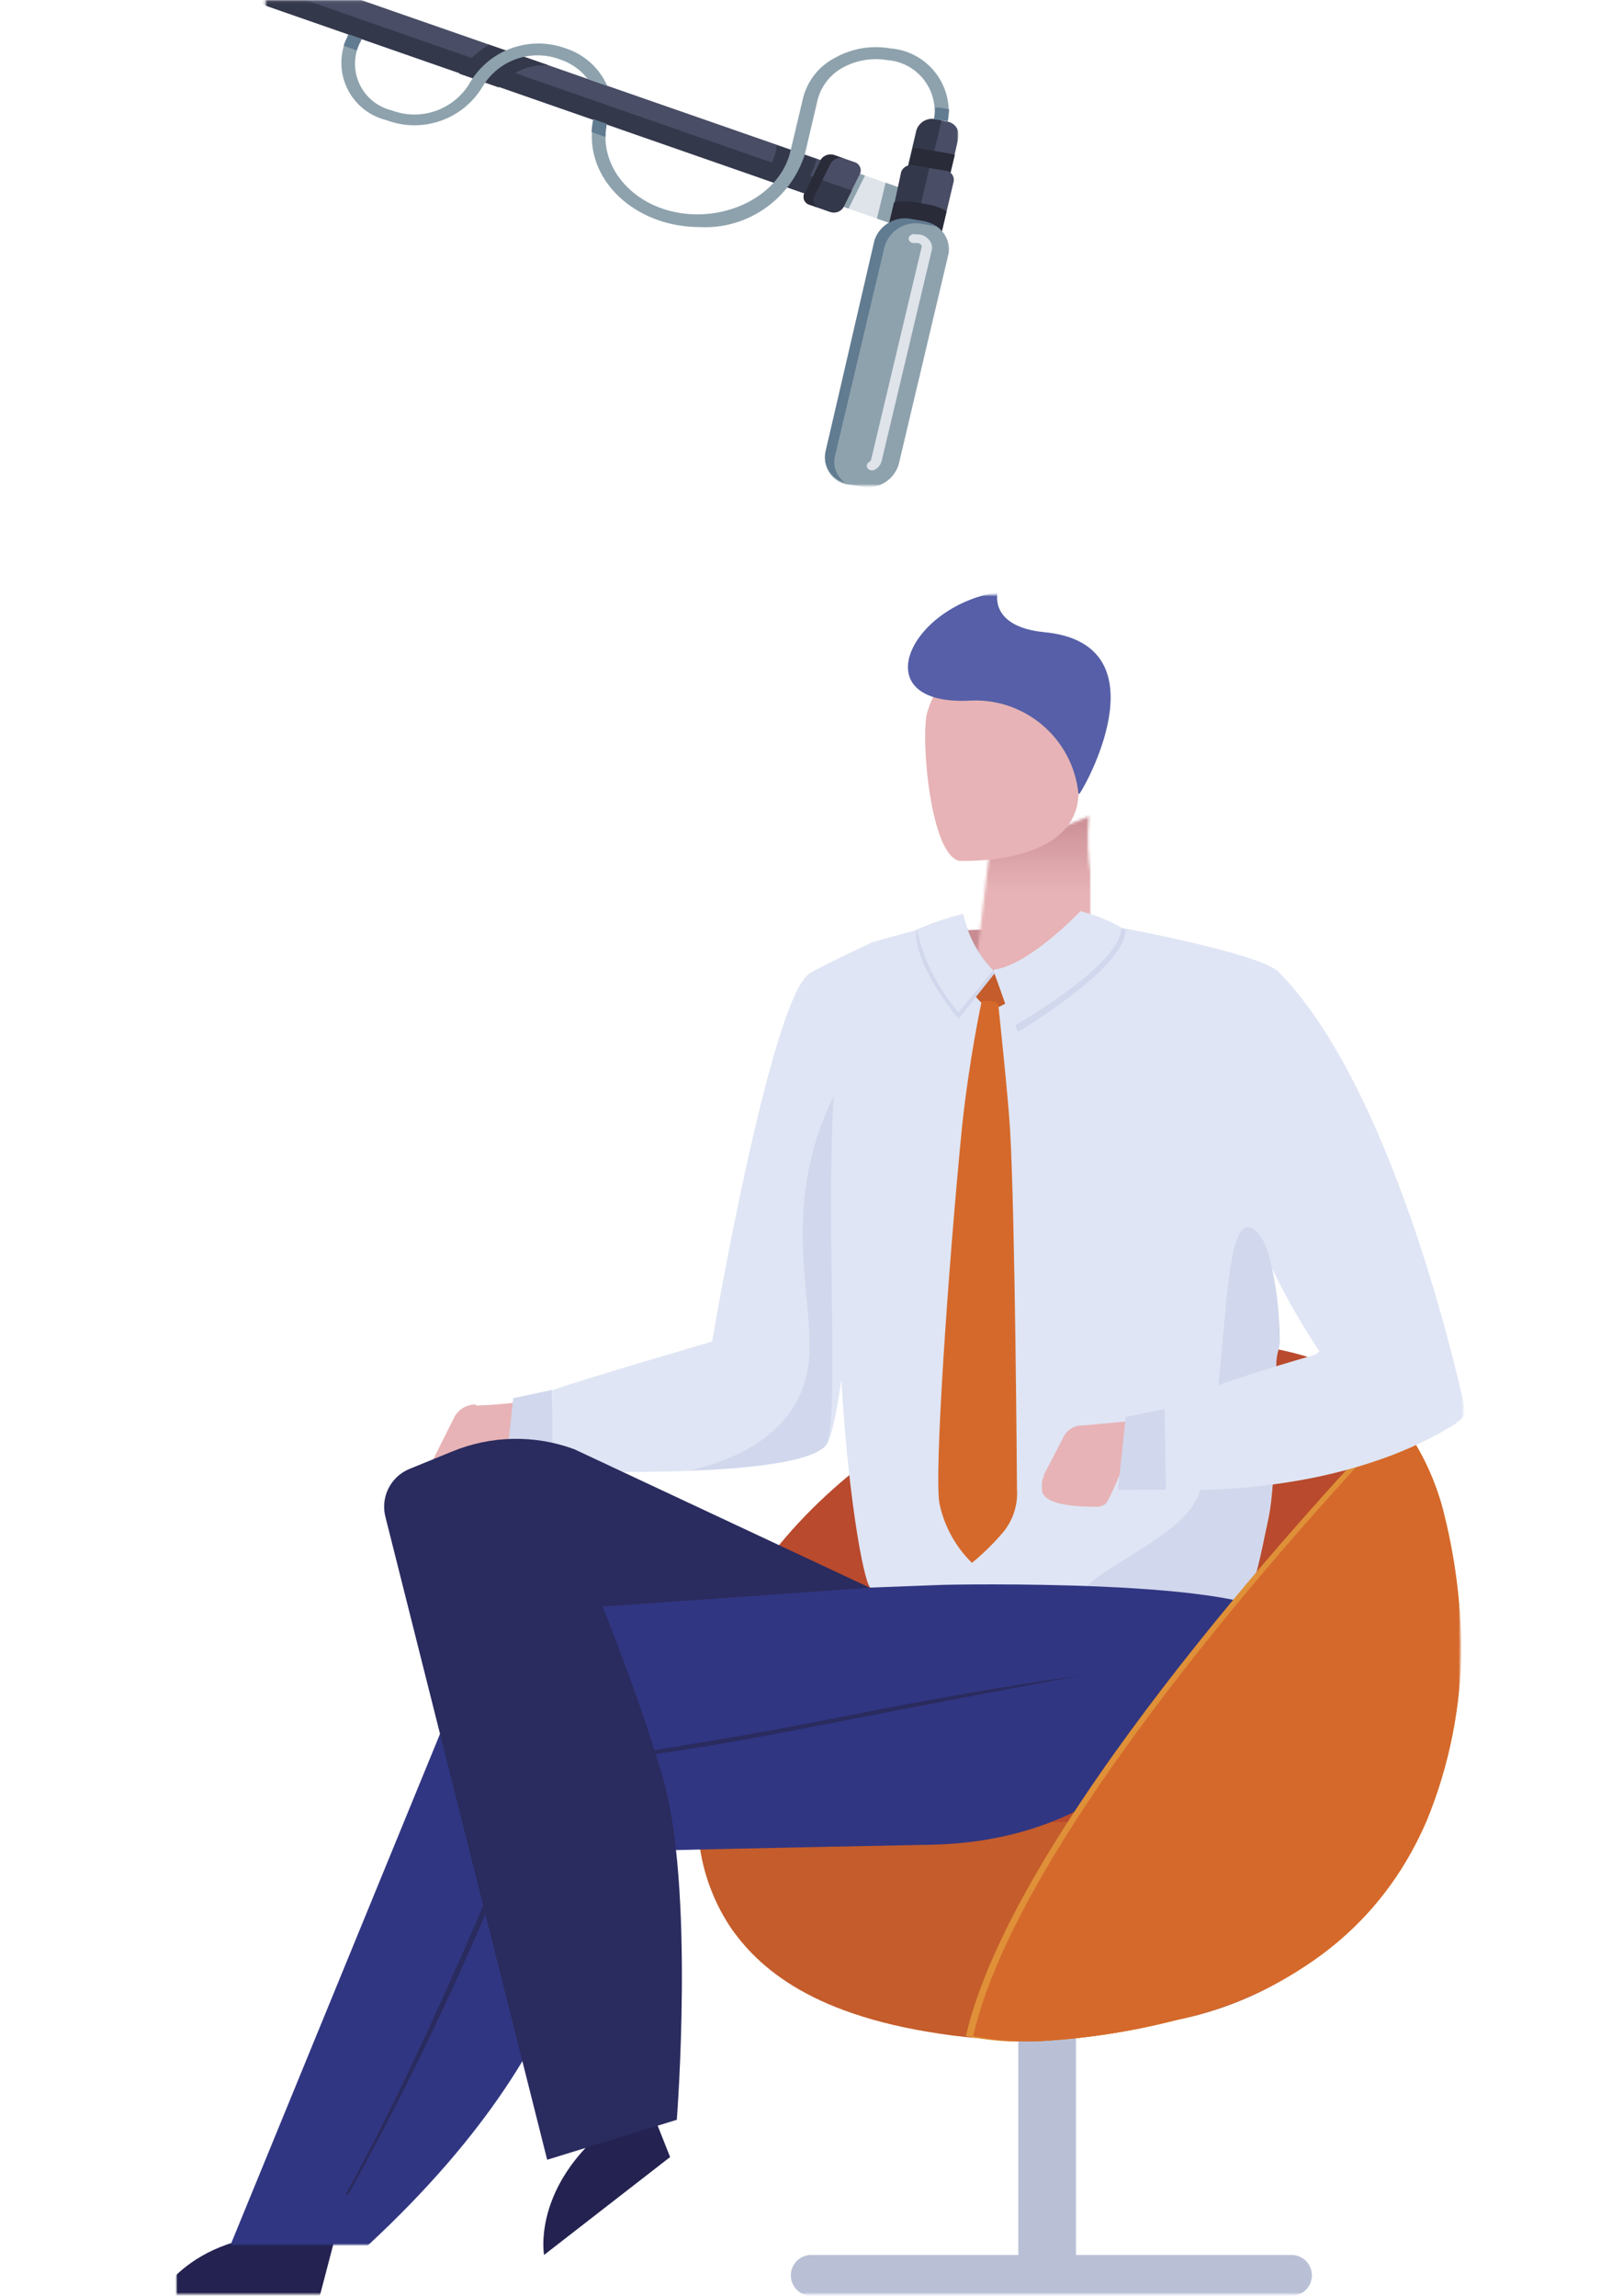
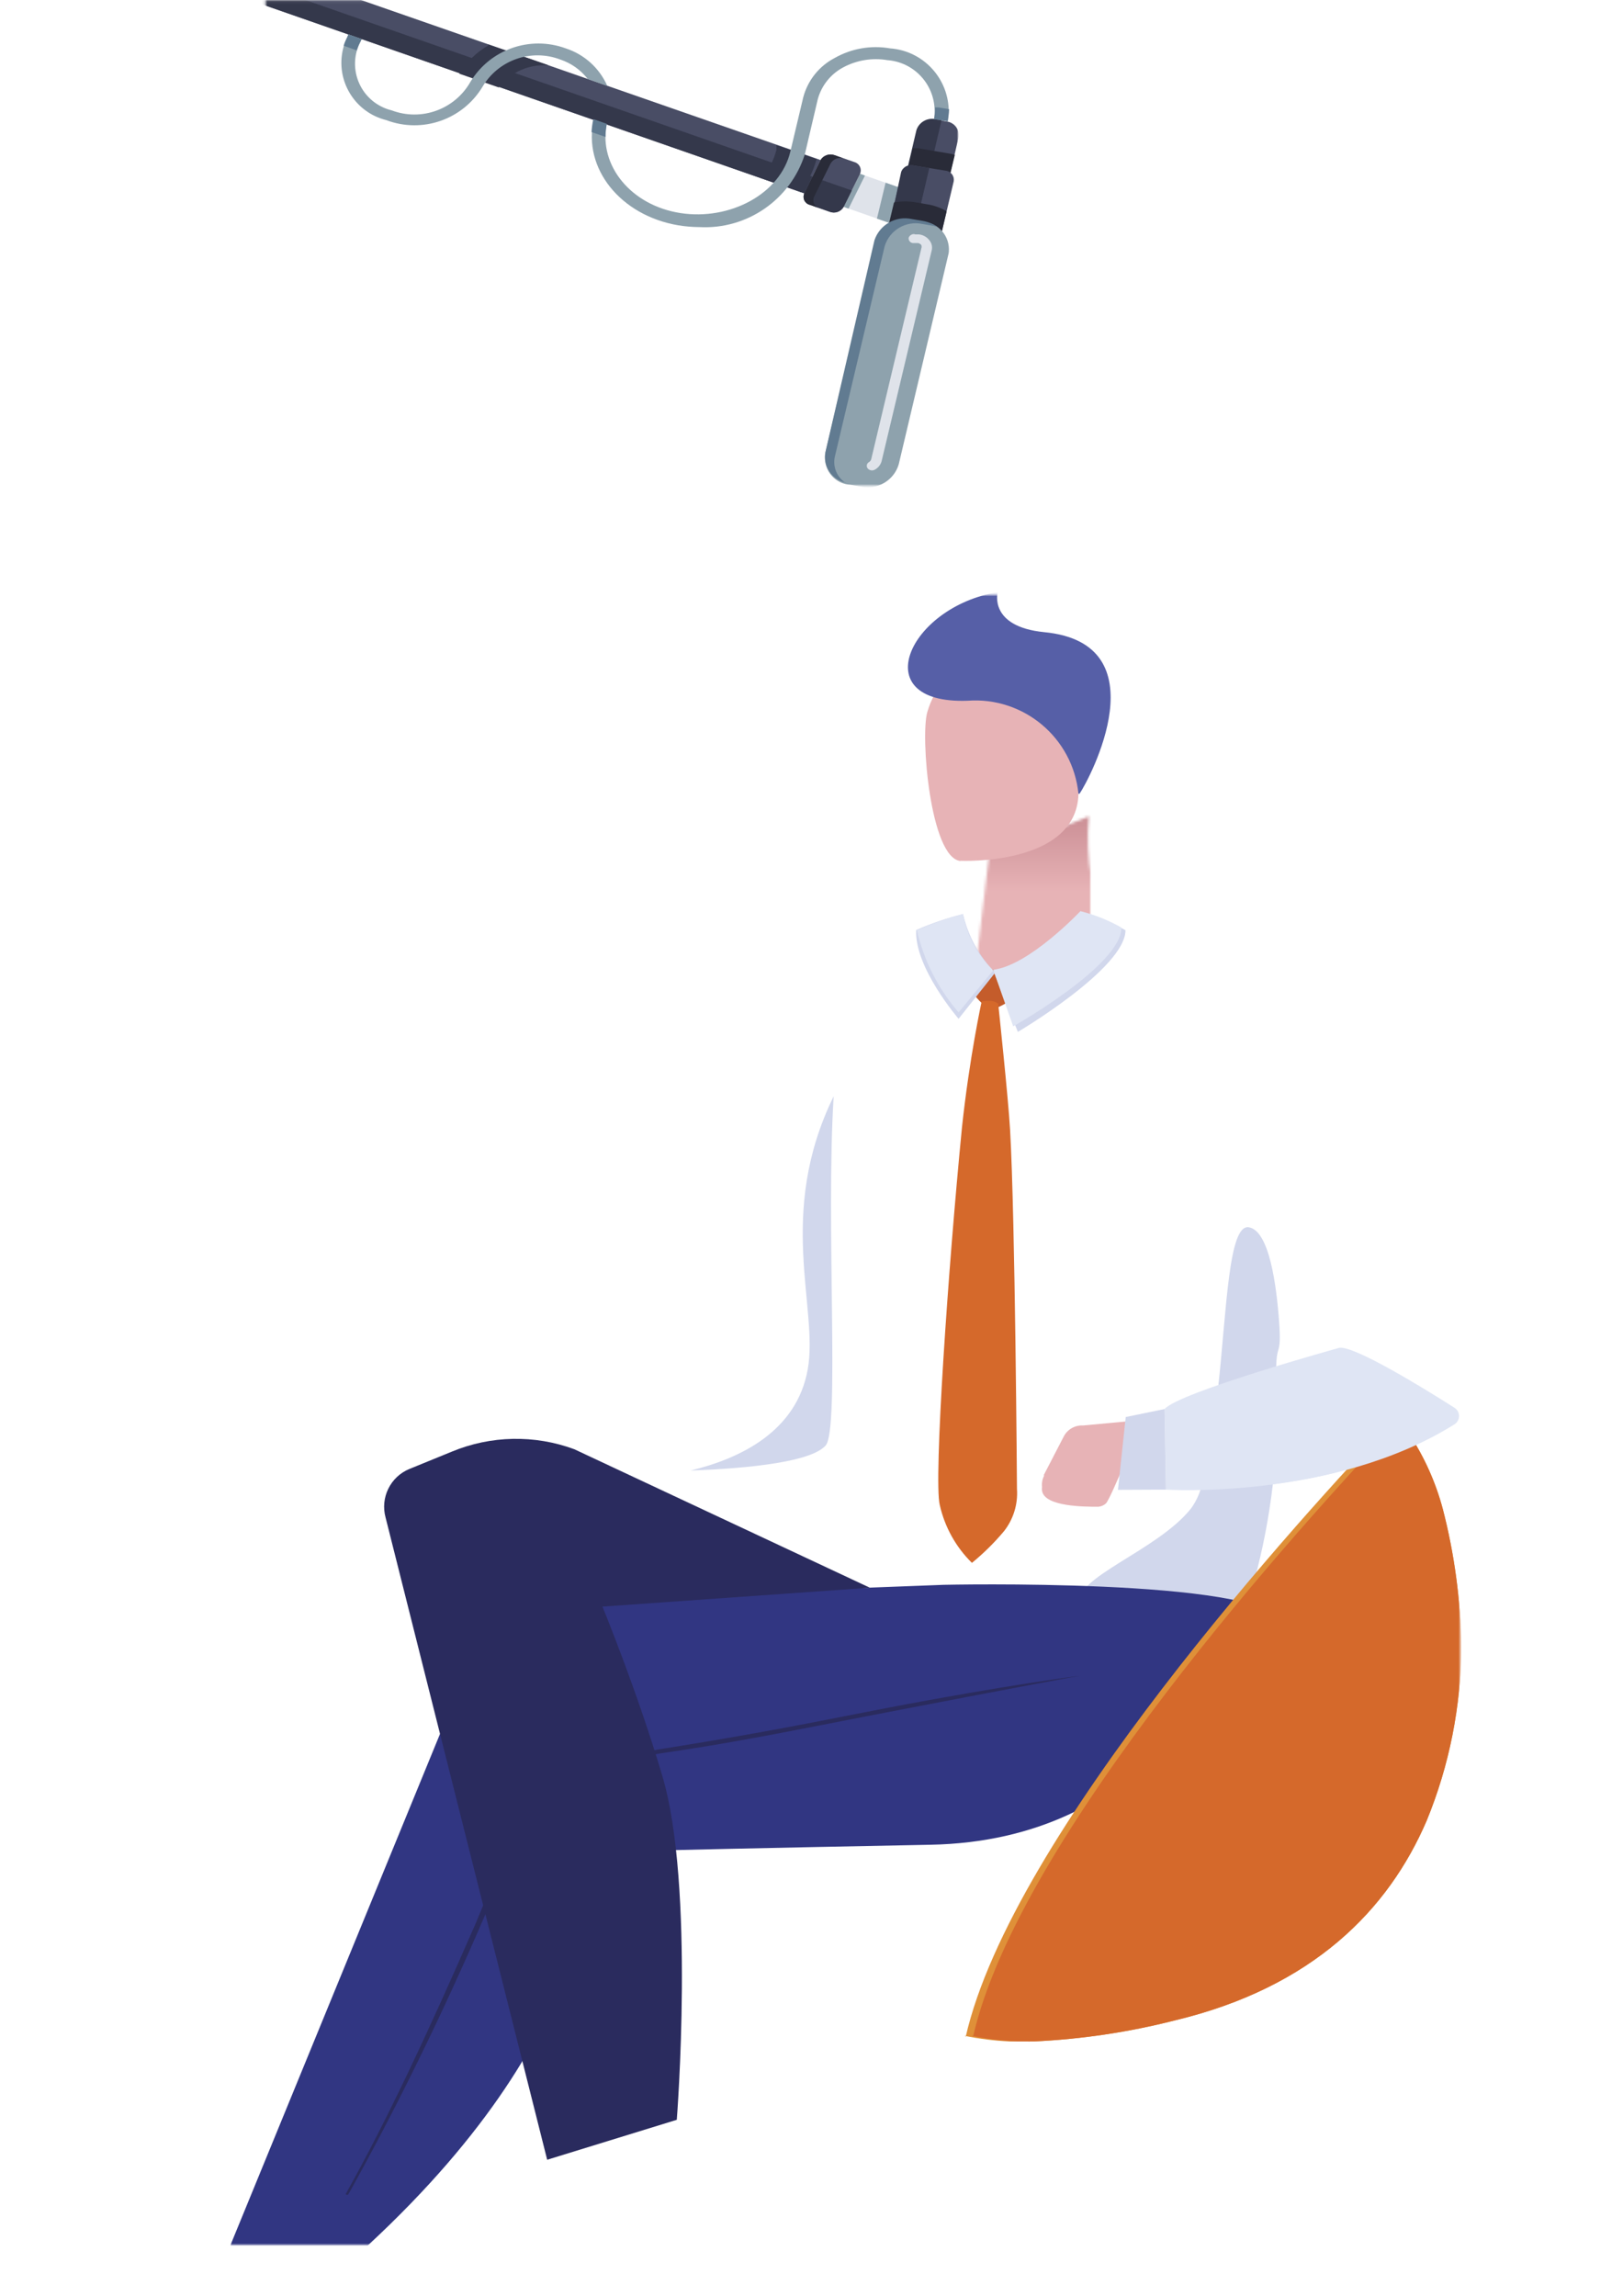
<svg xmlns="http://www.w3.org/2000/svg" version="1.1" id="Layer_1" x="0px" y="0px" viewBox="0 0 595.28 841.89" style="enable-background:new 0 0 595.28 841.89;" xml:space="preserve">
  <style type="text/css">
	.st0{fill:#FFFFFF;filter:url(#Adobe_OpacityMaskFilter);}
	.st1{mask:url(#w2_00000109024365288610823360000003328491496027713975_);}
	.st2{fill:#FFFFFF;filter:url(#Adobe_OpacityMaskFilter_00000107554998485480844480000007456650405843349924_);}
	.st3{mask:url(#x2_00000116218286039743082620000004959634223136955789_);}
	.st4{fill:#E7B3B6;}
	.st5{fill:#D1D7EC;}
	.st6{fill:#DFE5F4;}
	.st7{fill:#232250;}
	.st8{fill:#B9C0D6;}
	.st9{fill:#B94A2D;}
	.st10{fill:#C45C2B;}
	.st11{fill:#C88C92;}
	.st12{fill:#FFFFFF;filter:url(#Adobe_OpacityMaskFilter_00000151534021374603345450000010998935438129890978_);}
	.st13{mask:url(#y2_00000136398838612144875290000004496506906472326794_);fill:url(#SVGID_1_);}
	.st14{fill:#FFFFFF;filter:url(#Adobe_OpacityMaskFilter_00000084525600024986956200000002589315727928948389_);}
	.st15{mask:url(#A2_00000113327866922117896770000003833314545185516472_);}
	.st16{fill:#565FA7;}
	.st17{fill:#313682;}
	.st18{fill:#2A2B5E;}
	.st19{fill:#DF9038;}
	.st20{fill:#D5692B;}
	.st21{fill:#FFFFFF;filter:url(#Adobe_OpacityMaskFilter_00000163793305329506644800000016020629129229719451_);}
	.st22{mask:url(#M5_00000021806138399391584980000014432919105133159075_);}
	.st23{fill:#494D65;}
	.st24{fill:#FFFFFF;filter:url(#Adobe_OpacityMaskFilter_00000036225910275216353070000016495165674144588203_);}
	.st25{mask:url(#N5_00000109014087405382815730000017036289904677172405_);}
	.st26{fill:#34384B;}
	.st27{fill:#DFE3EA;}
	.st28{fill:#8EA2AD;}
	.st29{fill:#292B38;}
	.st30{fill:#617B91;}
</style>
  <defs>
    <filter id="Adobe_OpacityMaskFilter" filterUnits="userSpaceOnUse" x="58.57" y="217.17" width="478.72" height="624.72">
      <feColorMatrix type="matrix" values="1 0 0 0 0  0 1 0 0 0  0 0 1 0 0  0 0 0 1 0" />
    </filter>
  </defs>
  <mask maskUnits="userSpaceOnUse" x="58.57" y="217.17" width="478.72" height="624.72" id="w2_00000109024365288610823360000003328491496027713975_">
    <rect x="64.55" y="217.77" class="st0" width="479.9" height="626.29" />
  </mask>
  <g class="st1">
    <defs>
      <filter id="Adobe_OpacityMaskFilter_00000107583761796759918360000017304270970839815599_" filterUnits="userSpaceOnUse" x="58.57" y="340.16" width="478.72" height="501.73">
        <feColorMatrix type="matrix" values="1 0 0 0 0  0 1 0 0 0  0 0 1 0 0  0 0 0 1 0" />
      </filter>
    </defs>
    <mask maskUnits="userSpaceOnUse" x="58.57" y="340.16" width="478.72" height="501.73" id="x2_00000116218286039743082620000004959634223136955789_">
-       <rect x="64.55" y="217.77" style="fill:#FFFFFF;filter:url(#Adobe_OpacityMaskFilter_00000107583761796759918360000017304270970839815599_);" width="479.9" height="626.29" />
-     </mask>
+       </mask>
    <g class="st3">
      <path class="st4" d="M174.39,515.41L174.39,515.41h1.14l0,0c7.72-0.34,15.41-1.12,23.04-2.36c0,0-5.53,23.28-8.55,24.42    c-8.14,2.36-15.14,9.6-22.06,11.31v0c-4.32,1.26-8.83-1.22-10.09-5.54c-0.11-0.37-0.19-0.75-0.25-1.14l0,0    c-0.04-0.49-0.04-0.98,0-1.47v0c-0.15-1.63,0.16-3.26,0.9-4.72l8.14-16.28v0c1.6-2.97,4.77-4.74,8.14-4.56" />
      <polygon class="st5" points="202.48,509.71 188.23,512.72 185.38,539.42 202.96,539.34   " />
      <path class="st6" d="M202.48,509.79l0.49,29.55c0,0,25.15,0.98,50.3,0c22.22-0.81,44.36-3.26,49.57-9.2    c5.21-5.94,10.26-58.77,12.94-105.82c2.36-40.7,3.5-78.47,3.5-78.47s-18.97,8.87-22.38,11.15    c-14.41,9.77-35.73,134.96-35.73,134.96s-51.77,15.14-58.69,17.91" />
      <g>
        <path class="st7" d="M122.95,820.32l-5.62,21.49H58.57c0,0,14.65-28.41,64.14-21.57" />
        <path class="st7" d="M237.64,770.5l8.14,20.51l-46.23,35.9c0,0-5.86-31.99,37.77-56.41" />
      </g>
      <path class="st8" d="M373.49,829.76L373.49,829.76c3.1,2.11,6.84,3.09,10.58,2.77c8.14,0,10.58-2.77,10.58-2.77V711h-21.16    L373.49,829.76z" />
      <path class="st9" d="M256.69,662.73L256.69,662.73L256.69,662.73c0.61,4.98,1.62,9.91,3.01,14.73l0,0    c1.83,7.26,4.57,14.26,8.14,20.84c11.48,19.37,33.29,40.7,85.55,48.02l8.14,0.9c4.8,0.57,9.93,0.9,15.38,1.14h2.03l0,0    c17.28-0.82,34.43-3.38,51.2-7.65h0c32.35-6.31,61.07-24.7,80.34-51.44l0,0c1.38-1.95,2.69-3.91,3.91-5.94l0,0    c3.05-5.25,5.77-10.69,8.14-16.28v0c8.28-20.34,12.57-42.09,12.62-64.06l0,0c-0.24-16.95-2.51-33.81-6.76-50.22v0    c-2.61-9.81-6.79-19.13-12.37-27.59c-1.47-2.12-3.09-4.23-4.8-6.27h0c-5.37-6.54-11.87-12.06-19.21-16.28    c-18.56-10.58-79.77-21.16-131.62,6.19c-95.4,50.38-109.72,112.57-104.19,153.51" />
      <path class="st8" d="M297.55,841.89h176.14l0,0c4.14,0,7.49-3.35,7.49-7.49c0-4.14-3.35-7.49-7.49-7.49H297.55l0,0    c-4.14,0-7.49,3.35-7.49,7.49C290.06,838.54,293.41,841.89,297.55,841.89" />
      <path class="st10" d="M256.77,677.96L256.77,677.96c1.63,10.53,5.57,20.57,11.56,29.38c11.48,16.28,33.29,33.78,85.55,39.64    l8.14,0.73c4.8,0,10.01,0.73,15.38,0.9h2.03l0,0c17.28-0.82,34.43-3.38,51.2-7.65h0c32.35-6.31,61.07-24.7,80.34-51.44l0,0    c1.38-1.95,2.69-3.91,3.91-5.94l0,0c-50.86-12.6-103.31-17.54-155.63-14.65c-33.94,2.77-69.27,5.78-99.47,8.14h-3.01" />
      <path class="st6" d="M319.04,345.77c0,0,16.28-4.56,17.01-4.64c-0.73,1.14,6.92,9.85,23.12,12.13v0c1.58,1.5,3.51,2.59,5.62,3.17    c20.51,1.06,43.95-9.77,46.31-16.28c53.31,10.42,56.98,15.3,58.36,16.77c40.13,41.35,63.57,140.17,67.72,159.13v0    c0.42,1.96-0.43,3.97-2.12,5.05l0,0c-13.91,8.67-29.14,15.02-45.09,18.8l0,0c-7.64,1.91-15.39,3.35-23.2,4.31l0,0    c-0.82,16.24-5.99,31.95-14.98,45.5c0,0-26.45,0-55.35-1.47c-32.56-1.3-73.26-2.36-77.25-6.02c-5.13-5.21-23.85-132.03,0-236.05     M469.05,484.96c0.98,13.27-1.06,7.65-1.06,17.66c3.83-1.3,7.24-2.52,9.85-3.58l0,0c2.29-0.66,4.38-1.86,6.1-3.5    c0,0-6.27-9.28-12.13-20.11v0c-2.69-4.83-5.11-9.8-7.24-14.9v0C467.5,468.35,469.01,476.62,469.05,484.96" />
      <path class="st11" d="M339.22,342.44L339.22,342.44c22.55-2.71,45.37-2.05,67.72,1.95l-5.37,10.09l-38.99,5.86l-21.57-3.01    L339.22,342.44z" />
    </g>
    <defs>
      <filter id="Adobe_OpacityMaskFilter_00000105416629313877244110000009205187003800168577_" filterUnits="userSpaceOnUse" x="350.94" y="298.16" width="49.16" height="61.05">
        <feColorMatrix type="matrix" values="1 0 0 0 0  0 1 0 0 0  0 0 1 0 0  0 0 0 1 0" />
      </filter>
    </defs>
    <mask maskUnits="userSpaceOnUse" x="350.94" y="298.16" width="49.16" height="61.05" id="y2_00000136398838612144875290000004496506906472326794_">
      <path style="fill:#FFFFFF;filter:url(#Adobe_OpacityMaskFilter_00000105416629313877244110000009205187003800168577_);" d="    M407.03,344.25l-19.58,16.32l-29.7-4.57c0.49-5.22,4.98-41.94,4.98-41.94l36.64-14.69l0,0    C398.01,314.74,400.66,330.2,407.03,344.25" />
    </mask>
    <linearGradient id="SVGID_1_" gradientUnits="userSpaceOnUse" x1="-841.368" y1="1234.899" x2="-833.207" y2="1234.899" gradientTransform="matrix(0 -7.481 7.481 0 -8862.971 -5936.149)">
      <stop offset="0" style="stop-color:#E7B3B6" />
      <stop offset="0.51" style="stop-color:#E7B3B6" />
      <stop offset="1" style="stop-color:#C98C93" />
    </linearGradient>
    <rect x="350.94" y="298.16" class="st13" width="49.16" height="61.05" />
    <defs>
      <filter id="Adobe_OpacityMaskFilter_00000111902797955271460750000009649108789010184884_" filterUnits="userSpaceOnUse" x="84.45" y="217.17" width="451.51" height="606.33">
        <feColorMatrix type="matrix" values="1 0 0 0 0  0 1 0 0 0  0 0 1 0 0  0 0 0 1 0" />
      </filter>
    </defs>
    <mask maskUnits="userSpaceOnUse" x="84.45" y="217.17" width="451.51" height="606.33" id="A2_00000113327866922117896770000003833314545185516472_">
      <rect x="64.55" y="217.77" style="fill:#FFFFFF;filter:url(#Adobe_OpacityMaskFilter_00000111902797955271460750000009649108789010184884_);" width="479.9" height="626.29" />
    </mask>
    <g class="st15">
      <path class="st5" d="M396.53,588.26L396.53,588.26c18.83,1.07,37.35,5.31,54.78,12.54c5.94-7.41,12.78-32.56,15.55-56.57l0,0    c7.81-0.97,15.56-2.41,23.2-4.31c-4.4-14.98-8.87-30.28-12.13-41.27c-2.6,1.06-6.02,2.28-9.85,3.58c0-10.01,2.03-4.4,1.06-17.66    s-3.58-33.21-11.07-34.51c-7.49-1.3-8.14,30.2-11.31,59.01l0,0c-0.95,12.38-3.05,24.64-6.27,36.63l0,0    c-0.78,2.69-2.02,5.22-3.66,7.49c-12.37,15.55-43.63,25.48-40.7,35.08" />
      <path class="st4" d="M352.25,315.66c0,0,42.49,1.95,43.3-24.42c0.81-26.37,6.84-44.04-20.27-46.4    c-27.11-2.36-32.56,7.57-35.16,16.28c-2.6,8.71,1.06,53.4,12.13,54.62" />
      <path class="st16" d="M395.55,291.08L395.55,291.08c-2.06-20.53-20.12-35.67-40.7-34.11c-37.85,1.3-21.49-34.51,11.07-39.8    c0,0-3.42,12.62,17.09,14.65c42.98,4.15,16.77,53.64,12.94,59.26" />
      <path class="st10" d="M375.28,356.84l-19.54-2.12h0c-1.55,0.47-2.43,2.1-1.96,3.65c0,0,0,0.01,0,0.01v0    c1.78,4.81,5.02,8.94,9.28,11.8C365.51,370.6,380.57,362.46,375.28,356.84" />
      <path class="st17" d="M446.1,610.97c0,0-24.42,64.06-105,65.52c-126.25,2.44-126.25,2.93-126.25,2.93s9.6,61.13-80.01,144.07    H84.45l96.78-236.05l164.83-6.27c0,0,115.18-2.6,124.29,13.35c1.95,3.42-24.42,16.28-24.42,16.28" />
      <path class="st18" d="M319.04,582.23l-108.42-50.79l0,0c-14.56-5.37-30.6-5.05-44.93,0.9l-15.55,6.35l0,0    c-6.99,2.89-10.72,10.54-8.71,17.83l59.26,235.48l47.54-14.65c0,0,6.76-85.96-5.37-126.33c-9.36-31.5-21.9-61.86-21.9-61.86    L319.04,582.23z" />
      <path class="st19" d="M353.87,746.57L353.87,746.57c5.36,1.11,10.81,1.79,16.28,2.03c2.28,0,4.56,0,6.92,0l0,0    c0.21,0.08,0.44,0.08,0.65,0h1.79l0,0c17.28-0.82,34.43-3.38,51.2-7.65c50.87-12.13,78.55-40.7,92.55-73.26l0,0    c8.35-20.33,12.66-42.09,12.7-64.06l0,0c-0.24-16.95-2.51-33.81-6.76-50.22l0,0c-2.61-9.81-6.79-19.13-12.37-27.59    c-1.14-1.63-2.28-3.26-3.58-4.8v0c-0.36-0.53-0.77-1.02-1.22-1.47c-35,36.63-140.9,153.19-157.83,227.34" />
      <path class="st20" d="M356.56,746.57L356.56,746.57c5.36,1.12,10.81,1.8,16.28,2.03h4.23l0,0c0.21,0.08,0.44,0.08,0.65,0h1.79l0,0    c17.28-0.82,34.43-3.38,51.2-7.65c50.87-12.13,78.55-40.7,92.55-73.26l0,0c8.35-20.33,12.66-42.09,12.7-64.06l0,0    c-0.24-16.95-2.51-33.81-6.76-50.22l0,0c-2.61-9.81-6.79-19.13-12.37-27.59c-1.14-1.63-2.28-3.26-3.58-4.8    c-36.38,38.26-139.76,152.7-156.36,225.88" />
      <path class="st5" d="M353.22,335.19L353.22,335.19c1.86,8.12,5.95,15.56,11.8,21.49l-13.43,16.93c0,0-16.28-18.88-15.55-32.56v0    C341.59,338.61,347.34,336.65,353.22,335.19" />
      <path class="st6" d="M353.22,335.19L353.22,335.19c1.49,7.86,5.35,15.08,11.07,20.67l-12.7,15.38l0,0    c-7.49-8.64-12.74-18.98-15.3-30.12v0C341.76,338.68,347.42,336.69,353.22,335.19" />
      <path class="st5" d="M397.67,335.19c0,0-20.19,19.13-33.37,20.67l9.03,22.55c0,0,39.4-23.28,39.48-37.28l0,0    C408.07,338.44,402.97,336.44,397.67,335.19" />
      <g>
        <path class="st6" d="M396.28,334.13c0,0-18.8,19.94-31.99,21.49l7.33,20.76c0,0,39.64-22.3,39.72-36.22v0     C406.62,337.48,401.55,335.45,396.28,334.13" />
        <path class="st6" d="M491.27,494.24c0,0-58.77,16.28-64.14,22.47l0.49,29.55c0,0,61.37,3.91,105.82-23.93l0,0     c1.69-1.04,2.21-3.24,1.18-4.93c-0.3-0.48-0.7-0.88-1.18-1.18C522.69,509.38,496.97,493.51,491.27,494.24" />
      </g>
      <path class="st5" d="M253.27,539.26c22.22-0.81,44.36-3.26,49.57-9.2c5.21-5.94,0-80.99,2.93-128.04    c-21.16,43.22-5.45,77.65-9.52,100.2C292.17,524.77,271.83,534.78,253.27,539.26" />
      <g>
        <path class="st18" d="M227.71,647.92L227.71,647.92c2.48-0.49,4.89-1.32,7.16-2.44l0,0c2.03-1.07,4.19-1.86,6.43-2.36     c25.07-3.58,47.78-8.14,67.8-12.05l15.47-3.01c45.58-8.79,71.47-13.59,71.71-13.59c0.24,0-26.29,3.26-71.95,12.05l-15.47,3.01     c-20.02,3.99-42.73,8.14-67.72,12.05l0,0c-2.4,0.51-4.73,1.33-6.92,2.44l0,0c-2.11,1.07-4.36,1.86-6.67,2.36     c-6.59,0.9-6.43,2.44,0,1.55" />
        <path class="st18" d="M245.29,511.09L245.29,511.09z" />
        <path class="st18" d="M127.18,804.85h0.49c15.38-27.51,32.07-60.8,47.45-96.13c2.36-5.37,4.72-10.99,7.08-16.28     s5.21-12.37,7.73-18.56l0,0c0.64-1.84,1.05-3.76,1.22-5.7l0,0c-0.41-0.65-0.9-1.3-1.3-2.03l0,0l0,0     c-0.14,2.35-0.57,4.68-1.3,6.92c-2.52,6.19-5.13,12.45-8.14,18.56c-3.01,6.1-4.72,11.15-7.08,16.28     c-15.38,35.24-31.09,69.19-46.56,96.7" />
      </g>
      <path class="st20" d="M366.08,367.75c0,0,3.74,34.92,4.4,46.64c1.87,32.56,2.52,131.62,2.52,131.62l0,0    c0.4,5.6-1.32,11.15-4.8,15.55l0,0c-3.54,4.21-7.46,8.08-11.72,11.56l0,0c-5.9-5.8-9.99-13.18-11.8-21.24    c-2.28-9.28,3.09-86.85,8.14-138.38c2.77-25.97,7.24-46.31,7.24-46.31s4.4-0.73,5.7,0.73" />
      <path class="st4" d="M382.77,541.05l7.33-14.16v0c1.34-2.7,4.16-4.33,7.16-4.15l0,0l21.73-2.03c0,0-11.31,28.41-13.35,30.61v0    c-0.79,0.72-1.79,1.15-2.85,1.22c-4.97,0-19.7,0-20.59-5.86l0,0c-0.08-0.46-0.08-0.93,0-1.38l0,0c-0.17-1.46,0.11-2.94,0.81-4.23" />
      <polygon class="st5" points="427.13,516.71 412.89,519.64 410.04,546.34 427.62,546.26   " />
    </g>
  </g>
  <defs>
    <filter id="Adobe_OpacityMaskFilter_00000175281962794979455100000007837962430548179615_" filterUnits="userSpaceOnUse" x="91.53" y="0" width="260.12" height="178.7">
      <feColorMatrix type="matrix" values="1 0 0 0 0  0 1 0 0 0  0 0 1 0 0  0 0 0 1 0" />
    </filter>
  </defs>
  <mask maskUnits="userSpaceOnUse" x="91.53" y="0" width="260.12" height="178.7" id="M5_00000021806138399391584980000014432919105133159075_">
    <rect x="97.35" y="0.06" style="fill:#FFFFFF;filter:url(#Adobe_OpacityMaskFilter_00000175281962794979455100000007837962430548179615_);" width="260.96" height="178.71" />
  </mask>
  <g class="st22">
    <polygon class="st23" points="132.39,0 300.97,58.69 295.02,70.9 91.53,0  " />
    <defs>
      <filter id="Adobe_OpacityMaskFilter_00000082327417202668883770000011490463433759078330_" filterUnits="userSpaceOnUse" x="91.53" y="0" width="260.12" height="178.7">
        <feColorMatrix type="matrix" values="1 0 0 0 0  0 1 0 0 0  0 0 1 0 0  0 0 0 1 0" />
      </filter>
    </defs>
    <mask maskUnits="userSpaceOnUse" x="91.53" y="0" width="260.12" height="178.7" id="N5_00000109014087405382815730000017036289904677172405_">
      <rect x="97.35" y="0.06" style="fill:#FFFFFF;filter:url(#Adobe_OpacityMaskFilter_00000082327417202668883770000011490463433759078330_);" width="260.96" height="178.71" />
    </mask>
    <g class="st25">
      <g>
        <path class="st26" d="M293.88,70.49l-14.81-5.21l0,0c2.79-2.87,4.76-6.44,5.7-10.34v-1.71l14.73,5.13v0     c-1.19,4.4-3.24,8.52-6.02,12.13" />
        <path class="st26" d="M179.03,16.28l22.14,7.65h-1.95l0,0c-6.39,0.06-12.4,3.06-16.28,8.14l-14.49-5.05l0,0     c2.64-4.32,6.34-7.91,10.74-10.42" />
        <polygon class="st26" points="295.02,70.9 91.53,0 111.96,0 297.95,64.79    " />
      </g>
      <polygon class="st27" points="338.9,71.96 315.45,63.73 309.43,75.86 332.95,84.08   " />
      <g>
        <polygon class="st28" points="324.82,66.99 338.9,71.96 332.95,84.08 321.64,80.18    " />
        <polygon class="st28" points="317.25,64.39 315.45,63.73 309.43,75.86 311.22,76.51    " />
      </g>
      <path class="st23" d="M309.43,75.86l6.02-12.13l0,0c0.69-1.61-0.07-3.48-1.68-4.16c-0.14-0.06-0.29-0.11-0.44-0.15l-7.24-2.52l0,0    c-1.92-0.69-4.06,0.06-5.13,1.79l-5.94,12.21l0,0c-0.71,1.5-0.06,3.3,1.44,4.01c0.21,0.1,0.44,0.18,0.67,0.22l7.16,2.52l0,0    C306.22,78.41,308.4,77.65,309.43,75.86" />
      <path class="st26" d="M304.3,77.65l-7.16-2.52l0,0c-1.63-0.34-2.68-1.93-2.34-3.56c0.05-0.23,0.12-0.46,0.22-0.67l2.93-6.1    l14.49,5.05l-3.01,6.02v0C308.4,77.65,306.22,78.41,304.3,77.65" />
      <path class="st29" d="M298.61,72.12l6.02-12.13v0c1-1.78,3.15-2.54,5.05-1.79l-3.58-1.3l0,0c-1.92-0.69-4.06,0.06-5.13,1.79    l-5.94,12.21l0,0c-0.71,1.5-0.06,3.3,1.44,4.01c0.21,0.1,0.44,0.18,0.67,0.22l3.58,1.3v0c-1.67-0.38-2.71-2.04-2.32-3.71    C298.44,72.51,298.51,72.31,298.61,72.12" />
      <path class="st23" d="M347.85,66.58l3.74-16.28l0,0c0.41-2.76-1.49-5.32-4.25-5.74c-0.13-0.02-0.26-0.03-0.39-0.04l-3.5-0.73v0    c-2.94-0.65-5.9,1.04-6.84,3.91l-3.83,16.28L347.85,66.58z" />
      <path class="st26" d="M332.55,63.82V63l0.49-2.2l3.09-13.1l0,0c1.01-3.05,4.23-4.76,7.33-3.91h1.95l-2.6,11.07l-1.55,6.43    l-0.81,3.5l-6.76-1.14L332.55,63.82z" />
      <path class="st29" d="M347.85,66.58l2.36-9.77v0c-0.63-0.24-1.29-0.4-1.95-0.49l-11.48-1.95h-1.95l-2.28,9.77L347.85,66.58z" />
      <path class="st23" d="M344.43,89.21l5.37-22.71l0,0c0.32-1.82-0.89-3.55-2.71-3.87c-0.1-0.02-0.2-0.03-0.31-0.04l-11.48-1.87v0    c-1.95-0.48-3.94,0.62-4.56,2.52l-5.37,22.71L344.43,89.21z" />
      <path class="st26" d="M332.95,75.54l3.66,4.64l1.3-5.62v-0.41l2.12-9.04l0.81-3.5l-5.78-0.9l0,0c-0.67-0.17-1.37-0.17-2.03,0v0    c-0.58,0.17-1.11,0.47-1.55,0.9l0,0c-0.47,0.41-0.81,0.95-0.98,1.55l-3.34,15.71L332.95,75.54z" />
      <path class="st29" d="M344.43,89.21l2.77-11.72v0c-2.24-1.35-4.74-2.23-7.33-2.6l-3.83-0.65v0c-2.69-0.51-5.45-0.51-8.14,0    l-2.77,11.64L344.43,89.21z" />
      <path class="st28" d="M302.76,165.81l18.31-77.41l0,0c1.93-5.71,7.87-9.05,13.76-7.73l3.83,0.65v0c5.6,0.44,9.79,5.34,9.35,10.94    c-0.02,0.21-0.04,0.41-0.07,0.62l-18.31,77.41l0,0c-1.77,5.92-7.81,9.46-13.84,8.14l-3.83-0.65l0,0    c-5.48-0.29-9.68-4.96-9.4-10.44C302.58,166.82,302.65,166.31,302.76,165.81" />
      <path class="st30" d="M310.08,177.04L310.08,177.04c-3.11-2.05-4.66-5.79-3.91-9.44l18.31-77.33l0,0    c1.81-5.89,7.81-9.42,13.84-8.14l3.83,0.65l1.55,0.41v0c-1.6-1.14-3.44-1.89-5.37-2.2l-3.83-0.65v0    c-5.89-1.32-11.82,2.02-13.76,7.73l-17.99,77.73l0,0c-0.95,5.21,2.46,10.21,7.65,11.23" />
      <path class="st27" d="M335.32,85.96h1.79v0c1.48,0.18,2.83,0.94,3.74,2.12v0c0.86,1.01,1.19,2.37,0.9,3.66l-18.4,77.41v0    c-0.36,1.27-1.21,2.36-2.36,3.01l0,0c-0.89,0.58-2.08,0.41-2.77-0.41l0,0v0c-0.51-0.68-0.37-1.65,0.31-2.17    c0.06-0.04,0.11-0.08,0.18-0.11h0c0.38-0.22,0.66-0.57,0.81-0.98l18.4-77.41v0c0.15-0.39,0.15-0.83,0-1.22v0    c-0.31-0.38-0.74-0.64-1.22-0.73h-1.87v0c-0.94-0.08-1.64-0.91-1.56-1.85c0-0.04,0.01-0.07,0.01-0.11l0,0    c0.37-0.94,1.36-1.49,2.36-1.3" />
      <path class="st28" d="M127.75,12.62l4.88,1.71v0c-0.24,0.58-0.51,1.16-0.81,1.71l0,0c-4.05,8.82-0.19,19.26,8.64,23.32    c1.02,0.47,2.08,0.84,3.17,1.1l0,0c10.88,4.13,23.15-0.3,28.9-10.42v0c7.22-11.95,21.9-17.11,35-12.29l0,0    c6.8,2.21,12.33,7.22,15.22,13.76l-7.16-2.52v0c-2.58-3.34-6.09-5.83-10.09-7.16v0c-10.65-4.05-22.67,0.14-28.49,9.93l0,0    c-7.25,12.11-22.13,17.29-35.33,12.29l0,0c-11.61-2.86-18.7-14.59-15.84-26.2c0.3-1.2,0.69-2.37,1.19-3.51v0    C127.33,13.78,127.57,13.21,127.75,12.62" />
      <path class="st30" d="M127.02,14.33L127.02,14.33c0.31-0.54,0.55-1.11,0.73-1.71l4.88,1.71v0c-0.24,0.58-0.51,1.16-0.81,1.71    c-0.41,0.81-0.65,1.63-0.98,2.44l-4.8-1.71v0C126.3,15.92,126.62,15.11,127.02,14.33" />
      <path class="st28" d="M222.5,45.58c-2.93,15.22,9.03,29.79,27.11,32.56s36.63-7,40.29-22.63l4.72-19.86l0,0    c1.66-6.21,5.85-11.44,11.56-14.41v0c6.15-3.48,13.31-4.71,20.27-3.5l0,0c12.78,0.93,22.38,12.04,21.46,24.82    c-0.05,0.63-0.12,1.26-0.21,1.88l-5.13-0.81l0,0c1.6-10.22-5.38-19.79-15.59-21.4c-0.5-0.08-1-0.14-1.5-0.17l0,0    c-5.57-0.95-11.31,0-16.28,2.69v0c-4.58,2.46-7.94,6.7-9.28,11.72l-4.72,20.11v0c-5.31,16.66-21.2,27.63-38.66,26.7l0,0    c-2.59-0.02-5.18-0.23-7.73-0.65c-21.24-3.58-35.16-20.92-31.01-38.83L222.5,45.58z" />
      <g>
        <path class="st30" d="M216.96,48.43L216.96,48.43c0.1-1.59,0.31-3.17,0.65-4.72l4.97,1.71v0c-0.32,1.58-0.49,3.19-0.49,4.8     L216.96,48.43z" />
        <path class="st30" d="M347.69,44.52l-5.13-0.81v0c0.37-1.41,0.51-2.86,0.41-4.31h1.3l3.83,0.65l0,0l0,0     c-0.07,1.45-0.27,2.89-0.57,4.31" />
      </g>
    </g>
  </g>
</svg>